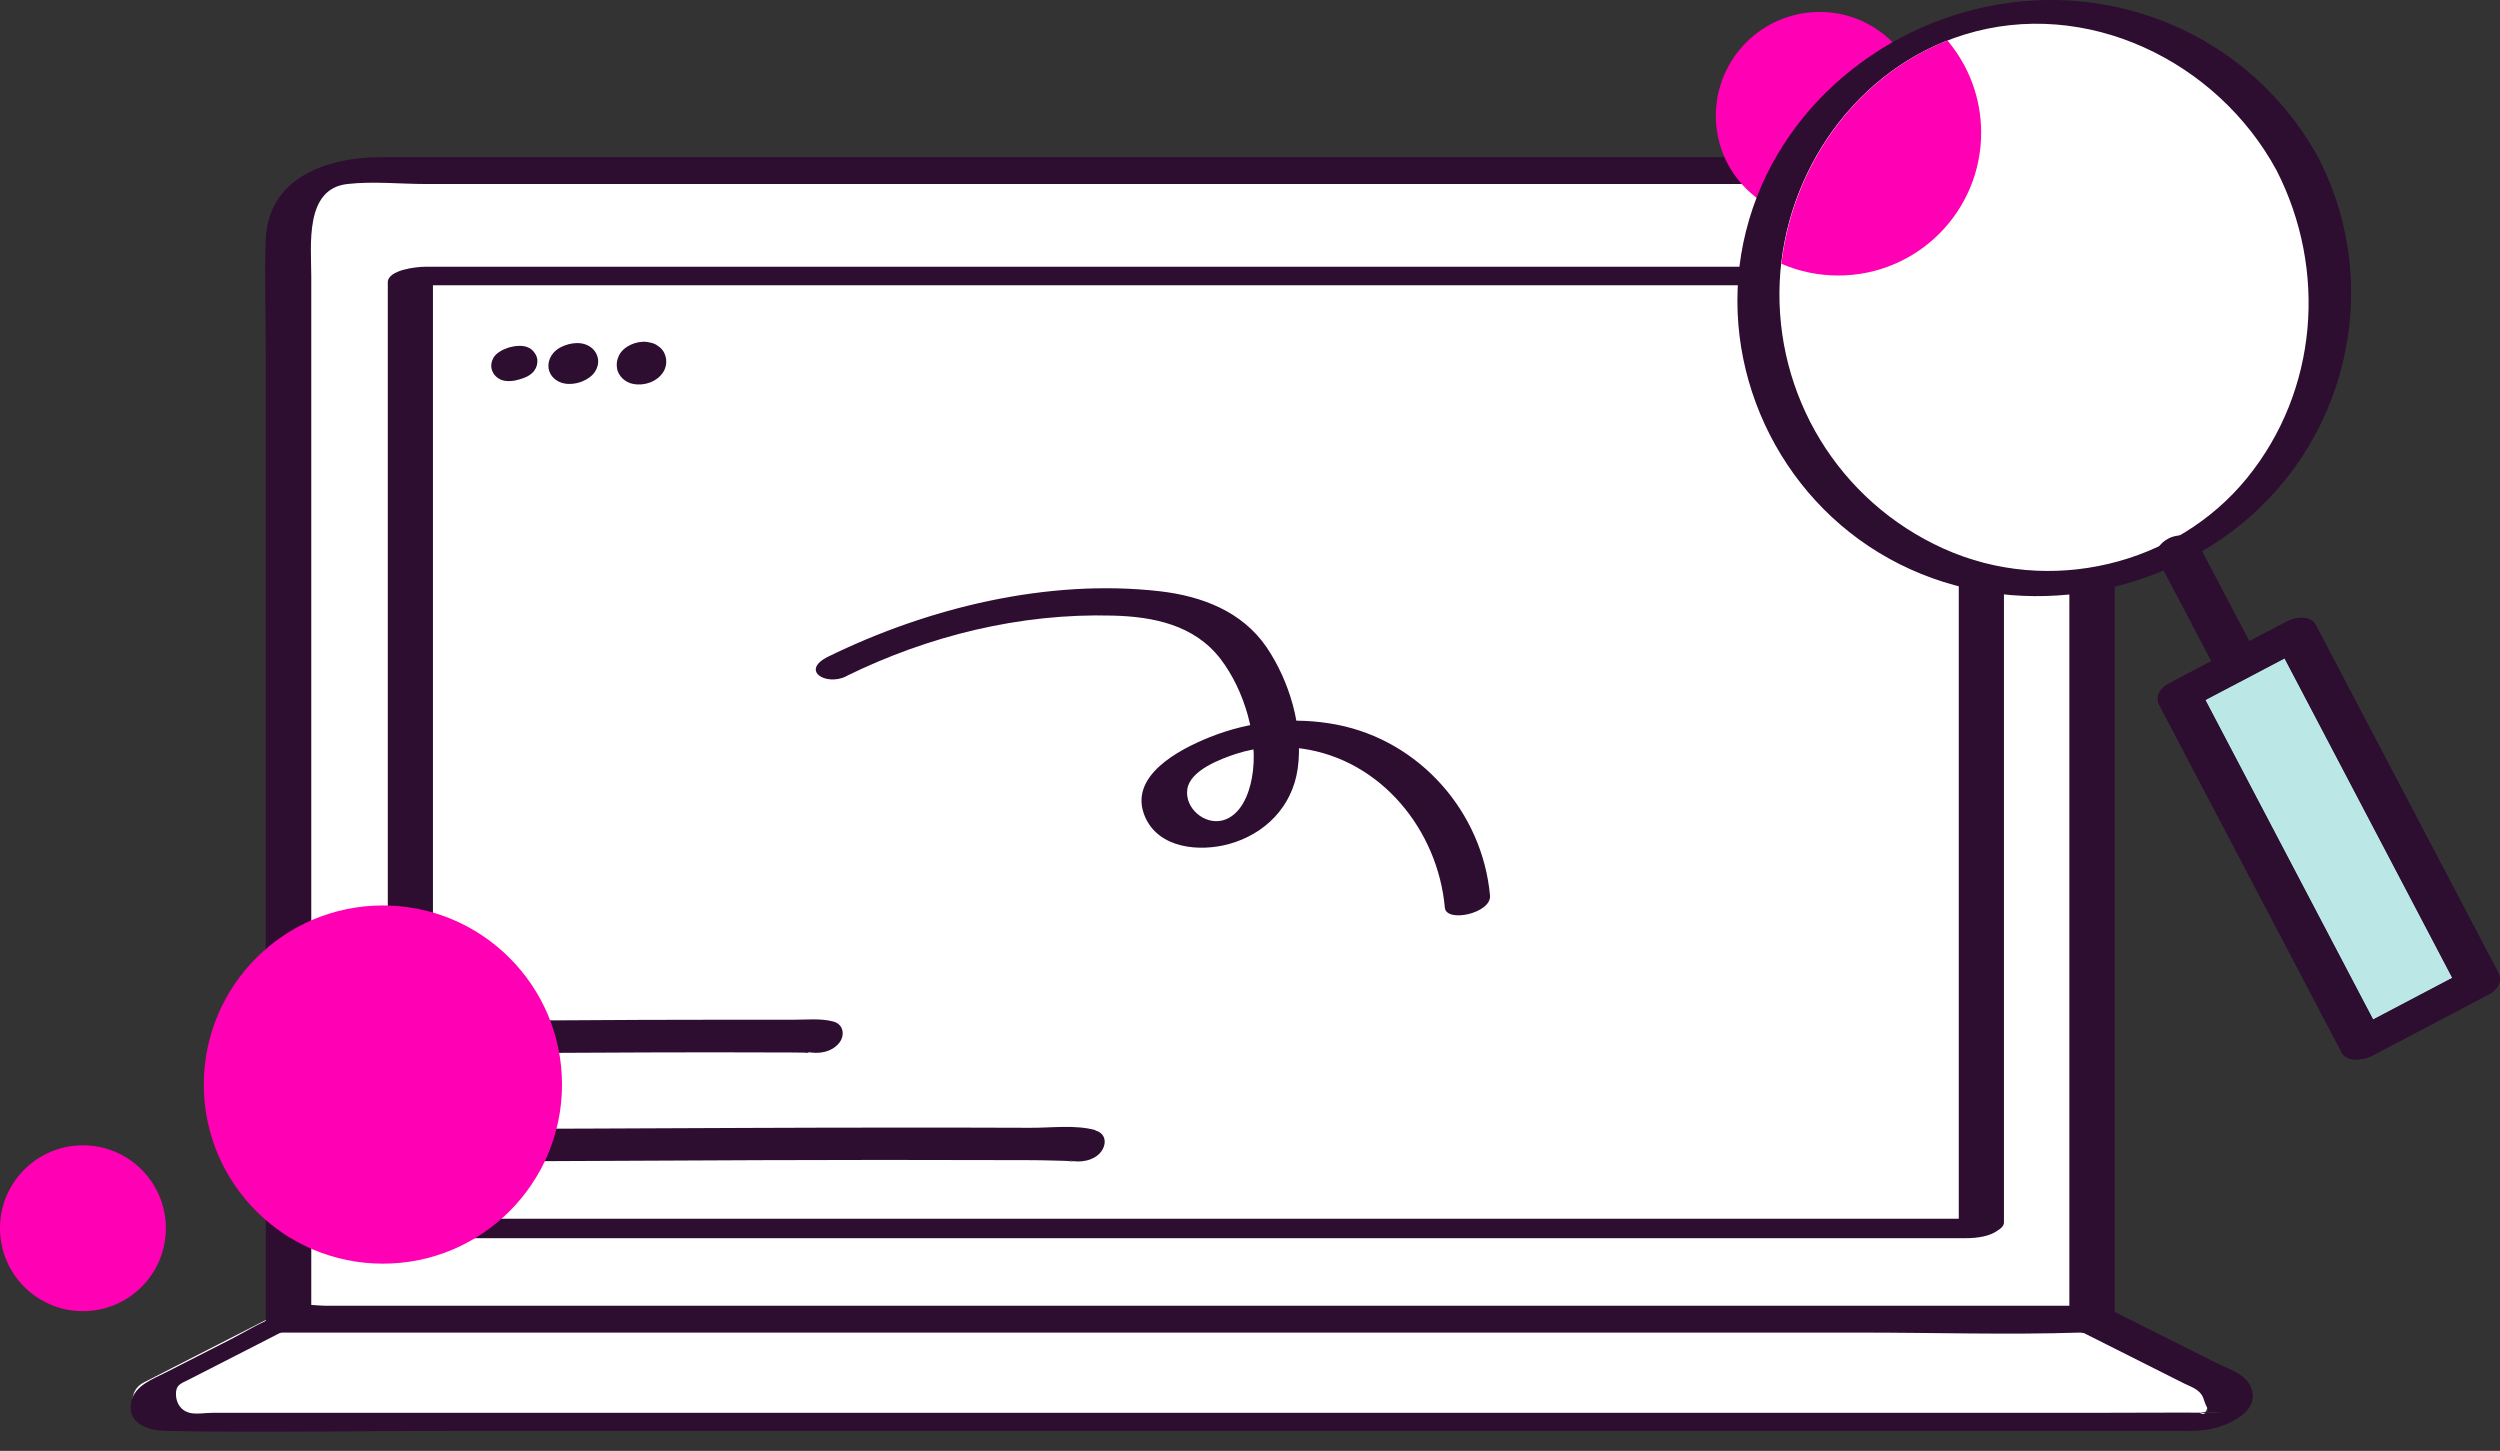
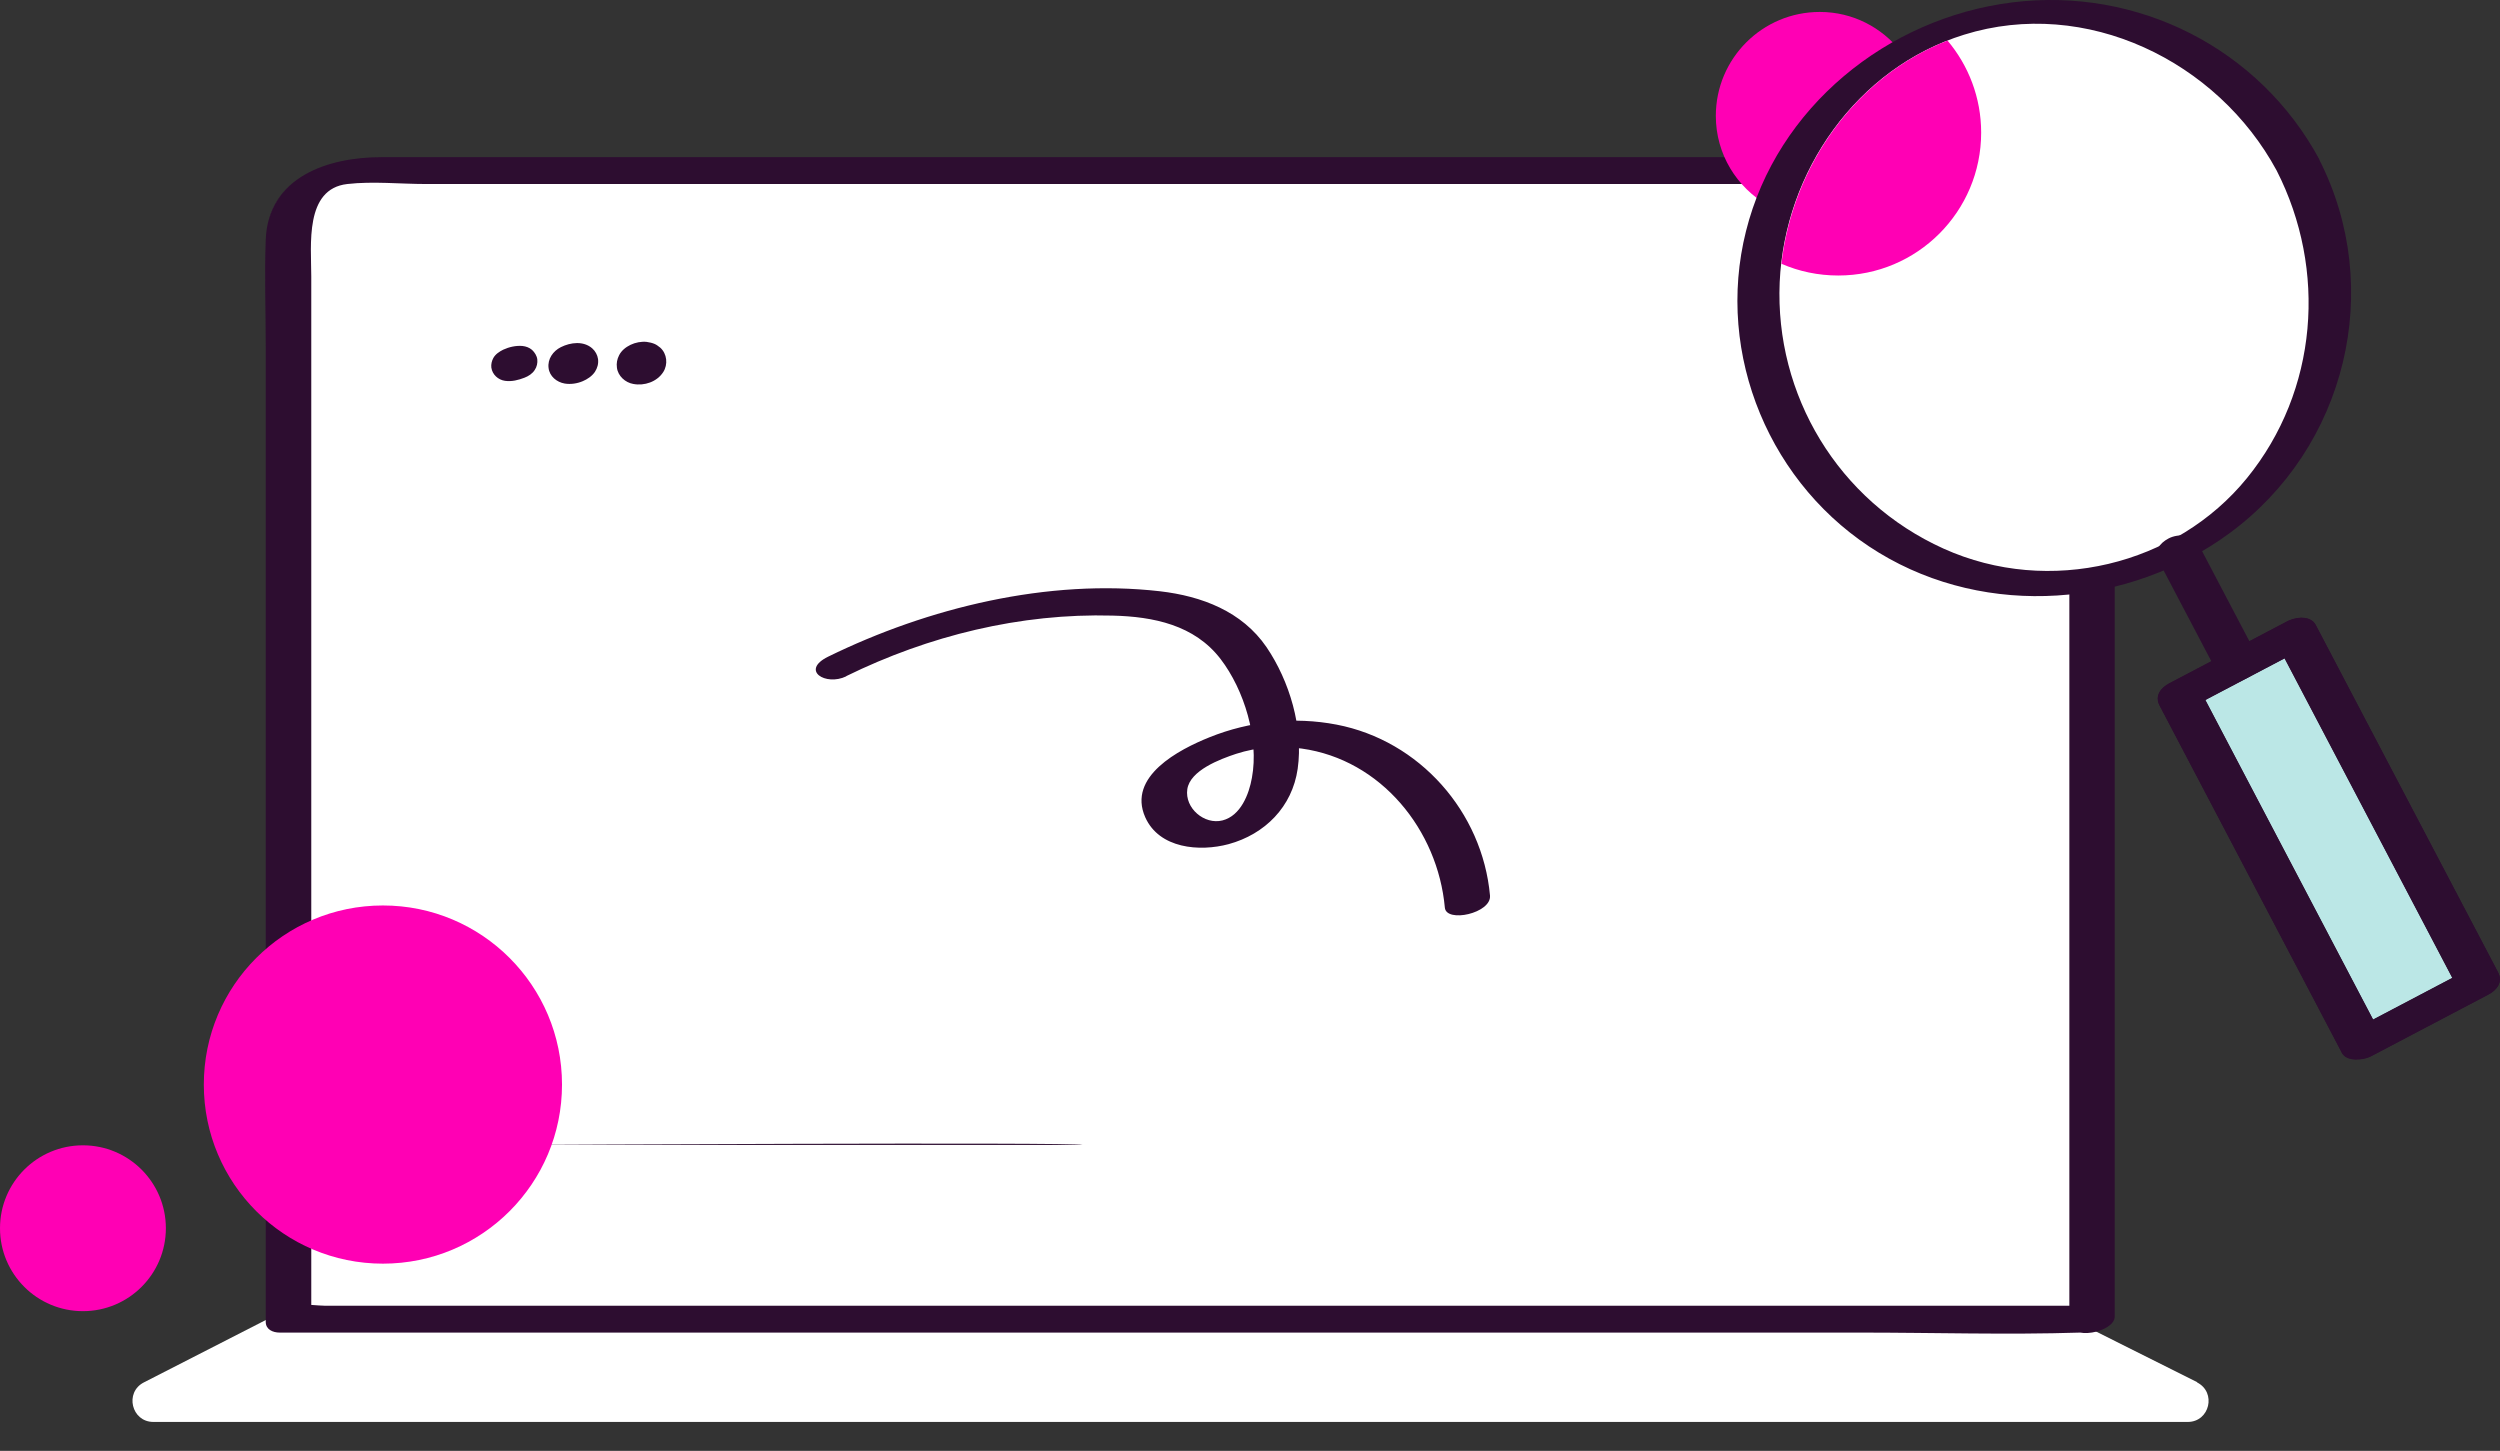
<svg xmlns="http://www.w3.org/2000/svg" fill="none" height="65" viewBox="0 0 112 65" width="112">
  <rect x="0" y="0" width="112" height="65" fill="#333333" stroke="none" />
  <path d="M98.437 61.923L92.794 59.098V10.582C92.794 8.959 91.477 7.634 89.846 7.634H14.931C13.309 7.634 11.983 8.951 11.983 10.582V59.098L6.445 61.932C5.573 62.377 5.887 63.703 6.872 63.703H98.01C98.995 63.703 99.309 62.377 98.428 61.932L98.437 61.923Z" fill="white" />
  <path d="M94.12 58.496H14.538C14.224 58.496 13.753 58.409 13.457 58.496C13.422 58.505 13.361 58.496 13.317 58.496L13.945 58.976V12.387C13.945 10.974 13.64 8.462 15.559 8.244C16.701 8.113 17.94 8.244 19.091 8.244H74.358C79.355 8.244 84.352 8.244 89.349 8.244C89.681 8.244 90.021 8.227 90.352 8.244C91.791 8.331 92.655 9.491 92.707 10.869C92.777 12.64 92.707 14.428 92.707 16.198V39.51C92.707 45.746 92.707 51.981 92.707 58.217V59.22C92.707 60.101 94.739 59.691 94.739 58.984V44.699C94.739 36.414 94.739 28.12 94.739 19.835C94.739 17.183 94.739 14.532 94.739 11.872C94.739 11.41 94.739 10.948 94.739 10.486C94.704 8.445 93.126 7.11 91.146 7.041C87.5 6.901 83.829 7.041 80.183 7.041C72.334 7.041 64.494 7.041 56.645 7.041H17.076C14.704 7.041 12.009 7.921 11.905 10.739C11.844 12.326 11.905 13.922 11.905 15.5C11.905 23.288 11.905 31.076 11.905 38.864C11.905 46.653 11.905 51.746 11.905 58.182V59.22C11.905 59.56 12.219 59.7 12.532 59.7H83.367C86.637 59.7 89.925 59.804 93.187 59.7C93.23 59.7 93.283 59.7 93.326 59.7C93.727 59.7 94.486 59.569 94.661 59.133C94.835 58.697 94.521 58.496 94.102 58.496H94.12Z" fill="#2D0D30" />
-   <path d="M94.39 58.697H83.358C75.09 58.697 66.822 58.697 58.554 58.697C49.58 58.697 40.606 58.697 31.623 58.697C26.033 58.697 20.451 58.697 14.861 58.697C14.46 58.697 14.05 58.679 13.649 58.697C12.445 58.74 11.381 59.464 10.335 60.005L7.43 61.487C6.846 61.784 6.052 62.063 5.887 62.77C5.66 63.773 6.637 64.087 7.422 64.104C11.617 64.191 15.829 64.104 20.033 64.104C28.257 64.104 36.481 64.104 44.705 64.104C53.828 64.104 62.95 64.104 72.081 64.104C78.98 64.104 85.878 64.104 92.785 64.104H97.713C98.105 64.104 98.489 64.113 98.873 64.052C99.762 63.912 101.419 63.223 100.783 62.028C100.512 61.514 99.701 61.27 99.222 61.025C97.713 60.267 96.204 59.508 94.687 58.749C94.32 58.566 93.745 58.74 93.387 58.871C93.3 58.906 92.472 59.281 92.777 59.429C94.469 60.284 96.169 61.13 97.861 61.985C98.036 62.072 98.254 62.15 98.411 62.264C98.768 62.525 98.69 62.717 98.873 63.049C99.204 63.659 97.608 63.101 99.597 63.293C99.492 63.284 99.387 63.293 99.283 63.293C97.591 63.275 95.899 63.293 94.207 63.293H71.078C60.996 63.293 50.906 63.293 40.824 63.293H9.532C9.227 63.293 8.791 63.371 8.486 63.293C8.119 63.197 7.91 62.892 7.884 62.517C7.858 62.028 8.111 61.985 8.468 61.801L11.503 60.249C12.175 59.909 12.838 59.569 13.509 59.22L12.271 59.499C14.948 59.499 17.626 59.499 20.303 59.499H83.114C86.384 59.499 89.663 59.578 92.934 59.499C92.977 59.499 93.03 59.499 93.073 59.499C93.509 59.499 94.163 59.412 94.504 59.115C94.748 58.906 94.844 58.688 94.39 58.688V58.697Z" fill="#2D0D30" />
-   <path d="M89.419 54.598H65.479C52.868 54.598 40.266 54.598 27.655 54.598H19.038L19.396 54.746V12.082L17.73 12.779H88.111L87.753 12.631V55.304C87.753 55.653 89.777 55.356 89.777 54.763V40.391C89.777 32.716 89.777 25.033 89.777 17.358V12.099C89.777 11.977 89.471 11.951 89.419 11.951H19.038C18.663 11.951 17.373 12.09 17.373 12.648V55.322C17.373 55.444 17.678 55.47 17.73 55.47H88.111C88.547 55.47 89.201 55.391 89.541 55.086C89.785 54.868 89.881 54.624 89.419 54.624V54.598Z" fill="#2D0D30" />
  <path d="M23.059 16.939C23.42 16.939 23.713 16.646 23.713 16.285C23.713 15.924 23.42 15.631 23.059 15.631C22.698 15.631 22.405 15.924 22.405 16.285C22.405 16.646 22.698 16.939 23.059 16.939Z" fill="#2D0D30" />
  <path d="M23.129 15.919C23.129 15.919 23.164 15.954 23.181 15.971L23.164 15.945C23.303 16.102 23.364 16.32 23.321 16.529V16.503C23.303 16.608 23.251 16.704 23.181 16.791C23.155 16.817 23.207 16.774 23.181 16.791C23.172 16.8 23.164 16.808 23.146 16.817C23.129 16.826 23.129 16.835 23.111 16.843C23.076 16.869 23.155 16.817 23.129 16.835C23.12 16.835 23.103 16.852 23.094 16.852C23.068 16.869 23.172 16.817 23.12 16.843C23.059 16.869 23.198 16.817 23.155 16.826C23.085 16.852 23.251 16.8 23.207 16.808C23.164 16.817 23.321 16.782 23.268 16.791C23.216 16.8 23.364 16.782 23.312 16.791C23.26 16.8 23.39 16.791 23.338 16.791C23.329 16.791 23.312 16.791 23.294 16.791C23.347 16.791 23.338 16.791 23.303 16.791C23.286 16.791 23.277 16.791 23.268 16.791C23.259 16.791 23.242 16.791 23.233 16.791C23.233 16.791 23.225 16.791 23.216 16.791C23.207 16.791 23.216 16.791 23.225 16.791C23.225 16.791 23.094 16.73 23.076 16.721C23.033 16.695 22.989 16.651 22.946 16.617L22.963 16.643C22.823 16.486 22.762 16.268 22.806 16.058V16.085C22.823 15.989 22.867 15.893 22.928 15.814C22.928 15.806 22.946 15.797 22.954 15.788C22.972 15.771 22.998 15.753 23.015 15.736C23.007 15.745 22.963 15.771 22.998 15.745C23.007 15.745 23.015 15.736 23.024 15.727C22.946 15.779 22.972 15.753 22.998 15.745C23.05 15.718 22.902 15.779 22.963 15.762C23.024 15.745 22.867 15.788 22.911 15.779C22.954 15.771 22.789 15.806 22.858 15.788C22.902 15.788 22.754 15.797 22.806 15.788C22.858 15.779 22.719 15.788 22.78 15.788C22.789 15.788 22.806 15.788 22.823 15.788C22.806 15.788 22.762 15.788 22.806 15.788C22.832 15.788 22.858 15.788 22.876 15.797L22.911 15.806C22.893 15.806 22.884 15.806 22.893 15.806C22.893 15.806 22.902 15.806 22.911 15.806C22.928 15.806 22.954 15.823 22.972 15.832C23.024 15.858 23.068 15.884 23.111 15.928C23.146 15.963 23.268 15.945 23.303 15.936C23.399 15.928 23.504 15.901 23.6 15.867C23.652 15.849 23.922 15.753 23.835 15.675C23.713 15.57 23.565 15.518 23.408 15.5C23.12 15.474 22.806 15.544 22.544 15.666C22.37 15.753 22.196 15.867 22.1 16.041C22.03 16.172 21.995 16.32 22.012 16.468C22.056 16.782 22.318 17.018 22.623 17.061C22.928 17.105 23.225 17.026 23.495 16.922C23.678 16.852 23.853 16.739 23.957 16.573C24.053 16.433 24.088 16.259 24.071 16.102C24.053 15.945 23.957 15.788 23.835 15.675C23.8 15.64 23.678 15.657 23.643 15.666C23.547 15.675 23.443 15.701 23.347 15.736C23.294 15.753 23.024 15.849 23.111 15.928L23.129 15.919Z" fill="#2D0D30" />
  <path d="M25.684 16.983C26.07 16.983 26.382 16.671 26.382 16.285C26.382 15.9 26.07 15.588 25.684 15.588C25.299 15.588 24.986 15.9 24.986 16.285C24.986 16.671 25.299 16.983 25.684 16.983Z" fill="#2D0D30" />
  <path d="M25.763 15.919C25.815 15.963 25.858 16.015 25.893 16.076L25.867 16.032C25.937 16.154 25.972 16.285 25.972 16.425V16.372C25.972 16.477 25.946 16.582 25.893 16.678L25.92 16.625C25.92 16.625 25.876 16.704 25.85 16.739C25.841 16.756 25.824 16.765 25.806 16.782C25.824 16.765 25.867 16.713 25.806 16.782C25.797 16.782 25.789 16.8 25.78 16.808C25.745 16.835 25.815 16.782 25.824 16.782C25.806 16.791 25.789 16.808 25.771 16.817C25.736 16.835 25.867 16.774 25.824 16.791C25.815 16.791 25.797 16.8 25.789 16.808C25.736 16.826 25.859 16.782 25.859 16.791C25.85 16.791 25.832 16.791 25.824 16.8C25.754 16.817 25.937 16.782 25.867 16.8C25.859 16.8 25.841 16.8 25.832 16.8C25.78 16.8 25.893 16.8 25.893 16.8C25.876 16.8 25.85 16.8 25.832 16.8C25.797 16.8 25.92 16.808 25.885 16.8C25.876 16.8 25.859 16.8 25.85 16.8C25.832 16.8 25.763 16.782 25.815 16.8C25.867 16.817 25.806 16.8 25.789 16.791C25.745 16.774 25.701 16.756 25.667 16.73L25.719 16.765C25.623 16.704 25.545 16.625 25.492 16.538L25.518 16.582C25.449 16.46 25.414 16.329 25.414 16.189V16.242C25.414 16.137 25.44 16.032 25.492 15.936L25.466 15.989C25.466 15.989 25.51 15.91 25.536 15.875C25.545 15.858 25.562 15.849 25.579 15.832C25.518 15.902 25.562 15.849 25.579 15.832C25.588 15.832 25.597 15.814 25.606 15.806C25.64 15.779 25.571 15.832 25.562 15.832C25.579 15.823 25.597 15.806 25.614 15.797C25.649 15.779 25.518 15.84 25.562 15.823C25.571 15.823 25.588 15.814 25.597 15.806C25.649 15.788 25.527 15.832 25.527 15.823C25.536 15.823 25.553 15.823 25.562 15.814C25.632 15.797 25.449 15.832 25.518 15.814C25.527 15.814 25.545 15.814 25.553 15.814C25.606 15.814 25.492 15.814 25.492 15.814C25.51 15.814 25.536 15.814 25.553 15.814C25.588 15.814 25.466 15.806 25.501 15.814C25.51 15.814 25.527 15.814 25.536 15.814C25.553 15.814 25.623 15.832 25.571 15.814C25.518 15.797 25.579 15.814 25.597 15.823C25.64 15.84 25.684 15.858 25.719 15.884L25.667 15.849C25.667 15.849 25.736 15.893 25.763 15.919C25.824 15.971 25.911 15.98 25.981 15.98C26.085 15.98 26.207 15.954 26.303 15.91C26.382 15.875 26.478 15.832 26.53 15.762C26.556 15.718 26.582 15.657 26.53 15.605C26.138 15.265 25.562 15.335 25.126 15.553C24.777 15.727 24.524 16.085 24.576 16.486C24.62 16.861 24.943 17.122 25.3 17.183C25.562 17.227 25.858 17.183 26.103 17.079C26.312 16.992 26.521 16.852 26.652 16.66C26.765 16.486 26.818 16.294 26.792 16.085C26.766 15.902 26.67 15.727 26.53 15.605C26.478 15.553 26.382 15.544 26.312 15.544C26.207 15.544 26.085 15.57 25.989 15.614C25.911 15.649 25.815 15.692 25.763 15.762C25.728 15.806 25.71 15.867 25.763 15.919Z" fill="#2D0D30" />
  <path d="M28.736 16.983C29.122 16.983 29.434 16.671 29.434 16.285C29.434 15.9 29.122 15.587 28.736 15.587C28.351 15.587 28.039 15.9 28.039 16.285C28.039 16.671 28.351 16.983 28.736 16.983Z" fill="#2D0D30" />
  <path d="M28.815 15.928C28.876 15.98 28.928 16.05 28.972 16.119L28.937 16.058C28.989 16.154 29.016 16.259 29.016 16.372V16.303C29.016 16.39 28.998 16.486 28.972 16.564L28.998 16.494C28.972 16.564 28.937 16.625 28.885 16.686L28.937 16.625C28.937 16.625 28.893 16.678 28.867 16.704C28.806 16.765 28.928 16.66 28.885 16.695C28.876 16.695 28.859 16.712 28.85 16.721C28.85 16.721 28.832 16.73 28.824 16.739C28.789 16.756 28.806 16.747 28.876 16.712C28.859 16.712 28.85 16.721 28.841 16.73C28.763 16.765 28.928 16.704 28.885 16.712C28.867 16.712 28.85 16.721 28.841 16.73C28.771 16.747 28.885 16.73 28.893 16.721C28.876 16.721 28.859 16.721 28.841 16.721C28.806 16.721 28.754 16.721 28.893 16.721C28.876 16.721 28.859 16.721 28.841 16.721C28.824 16.721 28.815 16.721 28.798 16.721C28.92 16.73 28.85 16.73 28.824 16.721C28.798 16.712 28.763 16.704 28.728 16.686L28.806 16.721C28.745 16.695 28.684 16.66 28.632 16.617L28.684 16.66C28.614 16.599 28.553 16.529 28.501 16.442L28.536 16.503C28.484 16.407 28.457 16.303 28.457 16.189V16.259C28.457 16.172 28.475 16.076 28.501 15.997L28.475 16.067C28.501 15.997 28.536 15.936 28.588 15.875L28.536 15.936C28.536 15.936 28.579 15.884 28.606 15.858C28.667 15.797 28.545 15.902 28.588 15.867C28.597 15.867 28.614 15.849 28.623 15.84C28.623 15.84 28.641 15.832 28.649 15.823C28.684 15.806 28.667 15.814 28.597 15.849C28.614 15.849 28.623 15.84 28.632 15.832C28.71 15.797 28.545 15.858 28.588 15.849C28.606 15.849 28.623 15.84 28.632 15.832C28.702 15.814 28.588 15.832 28.58 15.84C28.597 15.84 28.614 15.84 28.632 15.84C28.667 15.84 28.719 15.84 28.58 15.84C28.597 15.84 28.614 15.84 28.632 15.84C28.649 15.84 28.658 15.84 28.675 15.84C28.553 15.832 28.623 15.832 28.649 15.84C28.675 15.849 28.71 15.858 28.745 15.875L28.667 15.84C28.728 15.867 28.789 15.902 28.841 15.945L28.789 15.902C28.789 15.902 28.806 15.91 28.815 15.919C28.885 15.98 28.954 16.006 29.042 16.006C29.146 16.006 29.268 15.989 29.364 15.945C29.443 15.91 29.539 15.849 29.582 15.771C29.609 15.71 29.635 15.622 29.582 15.579C29.504 15.518 29.434 15.457 29.338 15.413C29.216 15.361 29.103 15.335 28.972 15.317C28.737 15.291 28.466 15.343 28.248 15.448C28.03 15.553 27.838 15.71 27.734 15.919C27.646 16.093 27.611 16.276 27.638 16.468C27.681 16.843 28.013 17.14 28.37 17.201C28.867 17.297 29.434 17.105 29.713 16.669C29.931 16.329 29.888 15.849 29.574 15.57C29.425 15.439 29.19 15.457 29.024 15.544C28.946 15.579 28.85 15.64 28.806 15.718C28.78 15.779 28.754 15.858 28.806 15.91L28.815 15.928Z" fill="#2D0D30" />
  <path d="M48.49 51.292C48.159 51.161 23.321 51.292 23.321 51.292H48.49Z" fill="#2D0D30" />
-   <path d="M49.075 50.63C48.168 50.377 47.069 50.534 46.144 50.525C44.156 50.516 42.176 50.516 40.188 50.516C35.644 50.516 31.091 50.542 26.548 50.56C25.501 50.56 24.454 50.569 23.408 50.577C22.265 50.577 21.838 52.034 23.216 52.025C30.455 51.99 37.685 51.946 44.923 51.973C45.612 51.973 46.589 51.973 47.086 51.99C47.313 51.99 47.548 52.008 47.775 52.008C47.923 52.008 48.316 52.095 47.897 51.981C48.368 52.112 49.014 52.008 49.328 51.598C49.589 51.249 49.554 50.778 49.075 50.647V50.63Z" fill="#2D0D30" />
-   <path d="M36.743 46.443C36.568 46.373 23.321 46.443 23.321 46.443H36.743Z" fill="#2D0D30" />
-   <path d="M37.327 45.763C36.769 45.615 36.141 45.684 35.565 45.684C34.501 45.684 33.428 45.684 32.365 45.684C29.949 45.684 27.533 45.693 25.117 45.711C24.55 45.711 23.975 45.711 23.408 45.711C22.972 45.711 22.344 46.042 22.291 46.522C22.239 47.045 22.832 47.176 23.225 47.176C27.062 47.158 30.908 47.132 34.745 47.15C35.173 47.15 35.6 47.15 36.028 47.158C36.254 47.158 35.836 47.158 36.036 47.158C36.071 47.158 36.176 47.185 36.202 47.158C36.254 47.115 36.708 47.263 36.158 47.115C36.647 47.246 37.257 47.141 37.589 46.731C37.868 46.391 37.798 45.885 37.327 45.763Z" fill="#2D0D30" />
  <path d="M3.715 58.74C5.767 58.74 7.431 57.077 7.431 55.025C7.431 52.973 5.767 51.31 3.715 51.31C1.663 51.31 0 52.973 0 55.025C0 57.077 1.663 58.74 3.715 58.74Z" fill="#FF00B4" />
  <path d="M17.155 56.612C21.586 56.612 25.178 53.02 25.178 48.589C25.178 44.157 21.586 40.565 17.155 40.565C12.723 40.565 9.131 44.157 9.131 48.589C9.131 53.02 12.723 56.612 17.155 56.612Z" fill="#FF00B4" />
  <path d="M85.163 2.314C84.308 1.232 83.009 0.535 81.526 0.535C78.954 0.535 76.869 2.619 76.869 5.192C76.869 6.91 77.811 8.401 79.206 9.204C79.826 5.985 82.128 3.369 85.172 2.314H85.163Z" fill="#FF00B4" />
  <path d="M37.911 30.291C41.609 28.477 45.708 27.466 49.842 27.579C51.673 27.623 53.514 27.998 54.682 29.524C55.746 30.911 56.409 33.108 56.086 34.844C55.956 35.585 55.581 36.545 54.77 36.754C53.958 36.963 53.069 36.205 53.191 35.359C53.313 34.513 54.665 34.007 55.38 33.771C56.322 33.466 57.342 33.396 58.319 33.536C61.877 34.033 64.415 37.19 64.729 40.661C64.79 41.359 66.822 40.914 66.752 40.12C66.412 36.37 63.595 33.178 59.88 32.463C57.979 32.097 55.982 32.306 54.185 33.03C52.816 33.58 50.496 34.783 51.307 36.614C51.935 38.019 53.74 38.167 55.04 37.818C56.671 37.373 57.892 36.144 58.136 34.443C58.398 32.603 57.77 30.51 56.74 28.992C55.642 27.387 53.836 26.707 51.97 26.489C46.955 25.913 41.583 27.222 37.1 29.419C35.844 30.039 36.996 30.745 37.911 30.3V30.291Z" fill="#2D0D30" />
  <path d="M102.893 28.454L97.635 31.216L105.814 46.789L111.073 44.028L102.893 28.454Z" fill="#BBE7E6" />
  <path d="M102.449 27.841C100.696 28.765 98.943 29.681 97.19 30.605C96.797 30.806 96.518 31.172 96.745 31.608C99.126 36.144 101.507 40.679 103.888 45.214C104.228 45.868 104.577 46.522 104.917 47.176C105.135 47.586 105.894 47.499 106.207 47.333C107.96 46.408 109.713 45.493 111.466 44.568C111.859 44.368 112.138 44.001 111.911 43.565C109.53 39.03 107.149 34.495 104.768 29.96C104.428 29.306 104.079 28.652 103.739 27.998C103.338 27.23 101.533 27.945 102.004 28.844C104.385 33.379 106.766 37.914 109.147 42.449C109.487 43.103 109.836 43.757 110.176 44.411L110.62 43.408C108.867 44.333 107.114 45.248 105.361 46.173L106.652 46.33C104.271 41.795 101.89 37.26 99.51 32.725C99.169 32.071 98.82 31.417 98.48 30.762L98.036 31.765C99.789 30.841 101.542 29.925 103.295 29.001C104.437 28.399 103.417 27.335 102.44 27.841H102.449Z" fill="#2D0D30" />
  <path d="M91.608 26.166C98.689 26.166 104.428 20.427 104.428 13.346C104.428 6.266 98.689 0.526 91.608 0.526C84.528 0.526 78.788 6.266 78.788 13.346C78.788 20.427 84.528 26.166 91.608 26.166Z" fill="white" />
  <path d="M103.905 7.137C101.21 2.157 95.768 -0.59 90.152 0.107C84.544 0.805 79.608 4.808 78.221 10.355C76.826 15.902 79.311 21.806 84.177 24.762C89.044 27.719 95.358 27.204 99.867 23.899C105.109 20.061 106.853 12.928 103.896 7.137C103.565 6.491 101.725 7.102 101.995 7.642C104.263 12.09 103.844 17.506 100.669 21.413C97.495 25.32 91.809 26.716 87.073 24.579C82.337 22.442 79.512 17.681 79.73 12.648C79.948 7.695 83.183 3.046 87.989 1.555C93.448 -0.146 99.344 2.732 101.995 7.642C102.344 8.279 104.175 7.66 103.896 7.137H103.905Z" fill="#2D0D30" />
  <path d="M96.701 25.12C97.486 26.611 98.262 28.094 99.047 29.585C99.161 29.794 99.265 30.012 99.379 30.222C99.466 30.387 99.754 30.483 99.919 30.501C100.155 30.536 100.46 30.483 100.669 30.37C101.062 30.161 101.341 29.803 101.114 29.376C100.329 27.884 99.553 26.402 98.768 24.911C98.655 24.701 98.55 24.483 98.437 24.274C98.35 24.108 98.062 24.012 97.896 23.995C97.661 23.96 97.355 24.012 97.146 24.126C96.754 24.335 96.475 24.692 96.701 25.12Z" fill="#2D0D30" />
  <path d="M102.457 27.85C100.704 28.774 98.951 29.69 97.198 30.614C96.815 30.815 96.527 31.172 96.754 31.6C99.135 36.135 101.515 40.67 103.896 45.205C104.236 45.859 104.585 46.513 104.925 47.167C105.135 47.568 105.902 47.472 106.216 47.316C107.969 46.391 109.722 45.475 111.475 44.551C111.859 44.35 112.147 43.993 111.92 43.565C109.539 39.03 107.158 34.495 104.777 29.96C104.437 29.306 104.088 28.652 103.748 27.998C103.356 27.248 101.542 27.946 102.013 28.835C104.393 33.37 106.774 37.905 109.155 42.44C109.495 43.094 109.844 43.748 110.184 44.403L110.629 43.417C108.876 44.342 107.123 45.257 105.37 46.182L106.661 46.33C104.28 41.795 101.899 37.26 99.518 32.725C99.178 32.071 98.829 31.417 98.489 30.762L98.044 31.748C99.797 30.824 101.55 29.908 103.303 28.983C104.446 28.382 103.417 27.352 102.457 27.858V27.85Z" fill="#2D0D30" />
  <path d="M79.817 11.82C80.593 12.16 81.457 12.343 82.355 12.343C85.896 12.343 88.756 9.474 88.756 5.942C88.756 4.372 88.189 2.933 87.248 1.817C83.122 3.439 80.305 7.442 79.808 11.82H79.817Z" fill="#FF00B4" />
</svg>